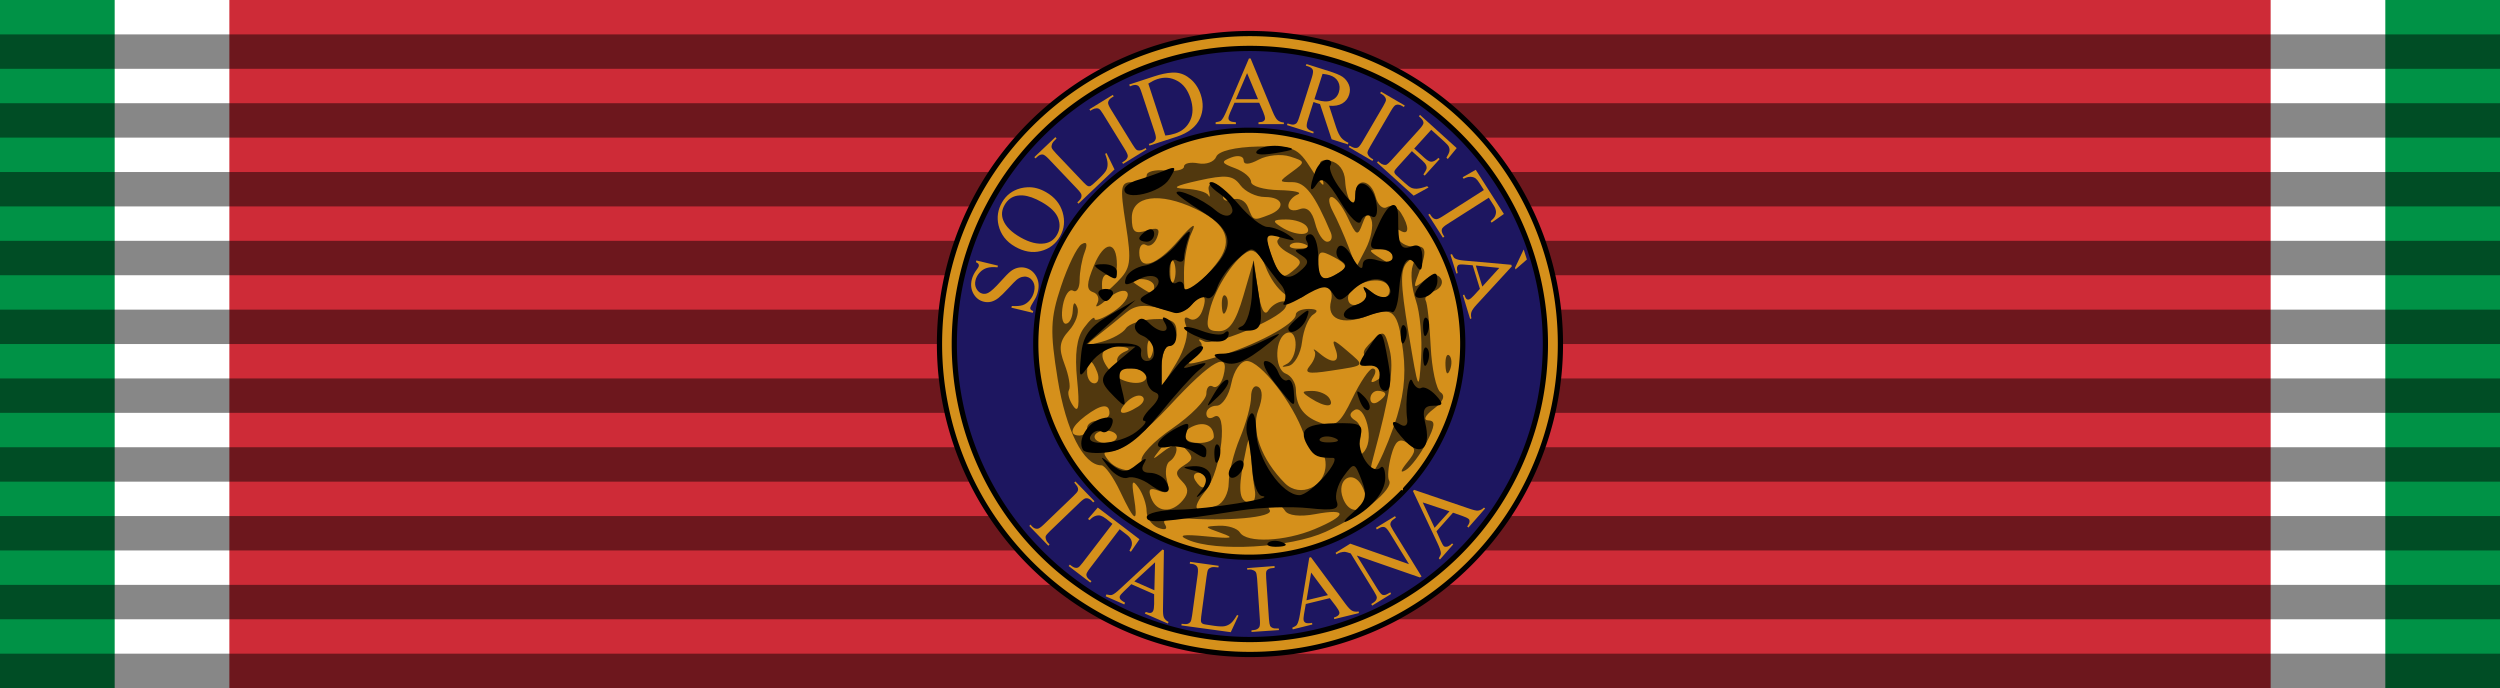
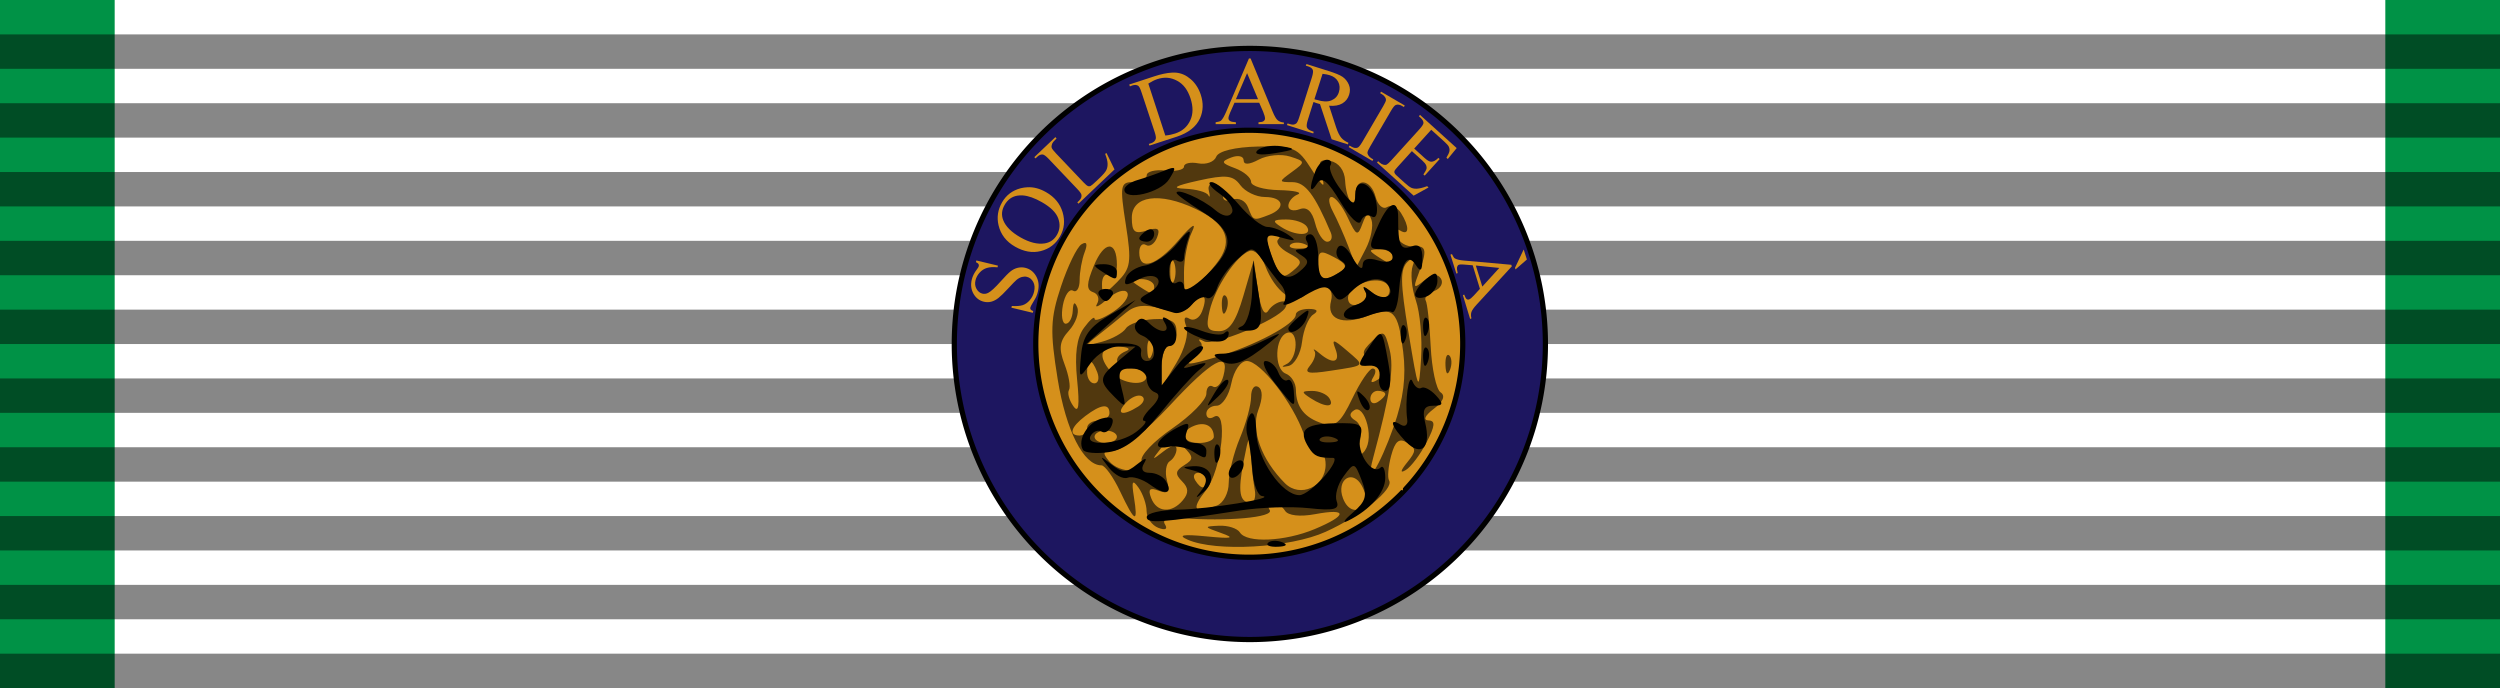
<svg xmlns="http://www.w3.org/2000/svg" xmlns:ns1="http://sodipodi.sourceforge.net/DTD/sodipodi-0.dtd" xmlns:ns2="http://www.inkscape.org/namespaces/inkscape" id="svg2" ns1:version="0.32" ns2:version="0.45.1" width="218" height="60" version="1.0" ns1:docbase="C:\Documents and Settings\Flanker\Desktop" ns1:docname="Cavaliere OSSI medal BAR.svg" ns2:output_extension="org.inkscape.output.svg.inkscape">
  <defs id="defs5" />
  <ns1:namedview ns2:window-height="1005" ns2:window-width="1280" ns2:pageshadow="2" ns2:pageopacity="0.0" guidetolerance="10.0" gridtolerance="10.0" objecttolerance="10.0" borderopacity="1.0" bordercolor="#666666" pagecolor="#ffffff" id="base" ns2:zoom="1.3727064" ns2:cx="72.845687" ns2:cy="84.551469" ns2:window-x="0" ns2:window-y="0" ns2:current-layer="svg2" height="60px" width="218px" ns2:showpageshadow="false" showguides="true" ns2:guide-bbox="true" />
  <rect style="opacity:1;fill:#ffffff;fill-opacity:1;fill-rule:nonzero;stroke:none;stroke-width:2;stroke-linecap:round;stroke-linejoin:round;stroke-miterlimit:4;stroke-dasharray:none;stroke-dashoffset:0;stroke-opacity:0.486" id="rect3411" width="218" height="60" x="0" y="0" />
  <rect y="0" x="208" height="60" width="10" id="rect3522" style="opacity:1;fill:#009246;fill-opacity:1;fill-rule:nonzero;stroke:none;stroke-width:2;stroke-linecap:round;stroke-linejoin:round;stroke-miterlimit:4;stroke-dasharray:none;stroke-dashoffset:0;stroke-opacity:0.486" />
-   <rect y="0" x="20" height="60" width="178" id="rect3573" style="opacity:1;fill:#ce2b37;fill-opacity:1;fill-rule:nonzero;stroke:none;stroke-width:2;stroke-linecap:round;stroke-linejoin:round;stroke-miterlimit:4;stroke-dasharray:none;stroke-dashoffset:0;stroke-opacity:0.486" />
  <rect style="opacity:1;fill:#009246;fill-opacity:1;fill-rule:nonzero;stroke:none;stroke-width:2;stroke-linecap:round;stroke-linejoin:round;stroke-miterlimit:4;stroke-dasharray:none;stroke-dashoffset:0;stroke-opacity:0.486" id="rect3571" width="10" height="60" x="0" y="0" />
  <path style="opacity:1;fill:#000000;fill-opacity:0.471;fill-rule:nonzero;stroke:none;stroke-width:2;stroke-linecap:round;stroke-linejoin:round;stroke-miterlimit:4;stroke-dasharray:none;stroke-dashoffset:0;stroke-opacity:0.486" d="M 0 3 L 0 6 L 218 6 L 218 3 L 0 3 z M 0 9 L 0 12 L 218 12 L 218 9 L 0 9 z M 0 15 L 0 18 L 218 18 L 218 15 L 0 15 z M 0 21 L 0 24 L 218 24 L 218 21 L 0 21 z M 0 27 L 0 30 L 218 30 L 218 27 L 0 27 z M 0 33 L 0 36 L 218 36 L 218 33 L 0 33 z M 0 39 L 0 42 L 218 42 L 218 39 L 0 39 z M 0 45 L 0 48 L 218 48 L 218 45 L 0 45 z M 0 51 L 0 54 L 218 54 L 218 51 L 0 51 z M 0 57 L 0 60 L 218 60 L 218 57 L 0 57 z " id="rect3413" />
  <g transform="matrix(0.186,0,0,0.186,26.3,434.628)" id="g2512" />
  <g transform="matrix(0.186,0,0,0.186,26.3,434.628)" id="g2514" />
  <g transform="matrix(0.186,0,0,0.186,-186.8,613.735)" id="g2516" />
  <g transform="matrix(0.186,0,0,0.186,-186.8,613.735)" id="g2518" />
  <g transform="matrix(0.186,0,0,0.186,256.732,435.274)" id="g2562" />
  <g transform="matrix(0.186,0,0,0.186,256.732,435.274)" id="g2564" />
  <g transform="matrix(0.186,0,0,0.186,43.633,614.381)" id="g2566" />
  <g transform="matrix(0.186,0,0,0.186,43.633,614.381)" id="g2568" />
  <g transform="matrix(0.186,0,0,0.186,26.3,434.628)" id="g5405" />
  <g transform="matrix(0.186,0,0,0.186,26.3,434.628)" id="g8230" />
  <g transform="matrix(0.186,0,0,0.186,-186.8,613.735)" id="g8616" />
  <g transform="matrix(0.186,0,0,0.186,-186.8,613.735)" id="g8621" />
  <g transform="matrix(0.186,0,0,0.186,256.732,435.274)" id="g2388" />
  <g transform="matrix(0.186,0,0,0.186,256.732,435.274)" id="g2390" />
  <g transform="matrix(0.186,0,0,0.186,43.633,614.381)" id="g2392" />
  <g transform="matrix(0.186,0,0,0.186,43.633,614.381)" id="g2394" />
  <g id="g3591" transform="matrix(0.151,0,0,0.151,-1893.657,-203.5)" />
  <g id="g3597" transform="matrix(-0.151,0,0,0.151,-1736.166,-203.5)" />
  <g transform="matrix(0.186,0,0,0.186,-693.163,474.933)" id="g19250" />
  <g transform="matrix(0.186,0,0,0.186,-693.163,474.933)" id="g19252" />
  <g transform="matrix(0.186,0,0,0.186,-906.262,654.041)" id="g19254" />
  <g transform="matrix(0.186,0,0,0.186,-906.262,654.041)" id="g19256" />
  <g transform="translate(-574.951,-563.144)" id="g21645" />
  <g transform="matrix(0.186,0,0,0.186,327.848,629.144)" id="g33103" />
  <g transform="matrix(0.186,0,0,0.186,327.848,629.144)" id="g33105" />
  <g transform="matrix(0.186,0,0,0.186,114.748,808.251)" id="g33107" />
  <g transform="matrix(0.186,0,0,0.186,114.748,808.251)" id="g33109" />
  <g transform="matrix(0.186,0,0,0.186,558.28,629.79)" id="g33111" />
  <g transform="matrix(0.186,0,0,0.186,558.28,629.79)" id="g33113" />
  <g transform="matrix(0.186,0,0,0.186,345.181,808.897)" id="g33115" />
  <g transform="matrix(0.186,0,0,0.186,345.181,808.897)" id="g33117" />
  <g transform="matrix(0.186,0,0,0.186,327.848,629.144)" id="g33119" />
  <g transform="matrix(0.186,0,0,0.186,327.848,629.144)" id="g33121" />
  <g transform="matrix(0.186,0,0,0.186,114.748,808.251)" id="g33123" />
  <g transform="matrix(0.186,0,0,0.186,114.748,808.251)" id="g33125" />
  <g transform="matrix(0.186,0,0,0.186,558.28,629.79)" id="g33127" />
  <g transform="matrix(0.186,0,0,0.186,558.28,629.79)" id="g33129" />
  <g transform="matrix(0.186,0,0,0.186,345.181,808.897)" id="g33131" />
  <g transform="matrix(0.186,0,0,0.186,345.181,808.897)" id="g33133" />
  <g id="g33135" transform="matrix(0.151,0,0,0.151,-1592.109,-8.984)" />
  <g id="g33137" transform="matrix(-0.151,0,0,0.151,-1434.618,-8.984)" />
  <g transform="matrix(0.186,0,0,0.186,-391.615,669.449)" id="g33139" />
  <g transform="matrix(0.186,0,0,0.186,-391.615,669.449)" id="g33141" />
  <g transform="matrix(0.186,0,0,0.186,-604.714,848.556)" id="g33143" />
  <g transform="matrix(0.186,0,0,0.186,-604.714,848.556)" id="g33145" />
  <g transform="translate(-273.403,-368.628)" id="g33147" />
  <g transform="matrix(0.186,0,0,0.186,511.509,437.227)" id="g3740" />
  <g transform="matrix(0.186,0,0,0.186,511.509,437.227)" id="g3742" />
  <g transform="matrix(0.186,0,0,0.186,298.41,616.335)" id="g3744" />
  <g transform="matrix(0.186,0,0,0.186,298.41,616.335)" id="g3746" />
  <g transform="matrix(0.186,0,0,0.186,741.942,437.873)" id="g3748" />
  <g transform="matrix(0.186,0,0,0.186,741.942,437.873)" id="g3750" />
  <g transform="matrix(0.186,0,0,0.186,528.842,616.98)" id="g3752" />
  <g transform="matrix(0.186,0,0,0.186,528.842,616.98)" id="g3754" />
  <g transform="matrix(0.186,0,0,0.186,511.509,437.227)" id="g3756" />
  <g transform="matrix(0.186,0,0,0.186,511.509,437.227)" id="g3758" />
  <g transform="matrix(0.186,0,0,0.186,298.41,616.335)" id="g3760" />
  <g transform="matrix(0.186,0,0,0.186,298.41,616.335)" id="g3762" />
  <g transform="matrix(0.186,0,0,0.186,741.942,437.873)" id="g3764" />
  <g transform="matrix(0.186,0,0,0.186,741.942,437.873)" id="g3766" />
  <g transform="matrix(0.186,0,0,0.186,528.842,616.98)" id="g3768" />
  <g transform="matrix(0.186,0,0,0.186,528.842,616.98)" id="g3770" />
  <g id="g3772" transform="matrix(0.151,0,0,0.151,-1408.447,-200.901)" />
  <g id="g3774" transform="matrix(-0.151,0,0,0.151,-1250.956,-200.901)" />
  <g transform="matrix(0.186,0,0,0.186,-207.953,477.532)" id="g3776" />
  <g transform="matrix(0.186,0,0,0.186,-207.953,477.532)" id="g3778" />
  <g transform="matrix(0.186,0,0,0.186,-421.053,656.64)" id="g3780" />
  <g transform="matrix(0.186,0,0,0.186,-421.053,656.64)" id="g3782" />
  <g transform="translate(-89.741,-560.545)" id="g3784" />
  <g transform="matrix(0.186,0,0,0.186,349.27,523.101)" id="g9663" />
  <g transform="matrix(0.186,0,0,0.186,349.27,523.101)" id="g9665" />
  <g transform="matrix(0.186,0,0,0.186,136.171,702.208)" id="g9667" />
  <g transform="matrix(0.186,0,0,0.186,136.171,702.208)" id="g9669" />
  <g transform="matrix(0.186,0,0,0.186,579.703,523.747)" id="g9671" />
  <g transform="matrix(0.186,0,0,0.186,579.703,523.747)" id="g9673" />
  <g transform="matrix(0.186,0,0,0.186,366.603,702.854)" id="g9675" />
  <g transform="matrix(0.186,0,0,0.186,366.603,702.854)" id="g9677" />
  <g transform="matrix(0.186,0,0,0.186,349.27,523.101)" id="g9679" />
  <g transform="matrix(0.186,0,0,0.186,349.27,523.101)" id="g9681" />
  <g transform="matrix(0.186,0,0,0.186,136.171,702.208)" id="g9683" />
  <g transform="matrix(0.186,0,0,0.186,136.171,702.208)" id="g9685" />
  <g transform="matrix(0.186,0,0,0.186,579.703,523.747)" id="g9687" />
  <g transform="matrix(0.186,0,0,0.186,579.703,523.747)" id="g9689" />
  <g transform="matrix(0.186,0,0,0.186,366.603,702.854)" id="g9691" />
  <g transform="matrix(0.186,0,0,0.186,366.603,702.854)" id="g9693" />
  <g id="g9695" transform="matrix(0.151,0,0,0.151,-1570.686,-115.027)" />
  <g id="g9697" transform="matrix(-0.151,0,0,0.151,-1413.196,-115.027)" />
  <g transform="matrix(0.186,0,0,0.186,-370.193,563.406)" id="g9699" />
  <g transform="matrix(0.186,0,0,0.186,-370.193,563.406)" id="g9701" />
  <g transform="matrix(0.186,0,0,0.186,-583.292,742.513)" id="g9703" />
  <g transform="matrix(0.186,0,0,0.186,-583.292,742.513)" id="g9705" />
  <g transform="translate(-251.98,-474.671)" id="g9707" />
  <g transform="matrix(0.186,0,0,0.186,572.045,734.736)" id="g2786" />
  <g transform="matrix(0.186,0,0,0.186,572.045,734.736)" id="g2788" />
  <g transform="matrix(0.186,0,0,0.186,358.945,913.844)" id="g2790" />
  <g transform="matrix(0.186,0,0,0.186,358.945,913.844)" id="g2792" />
  <g transform="matrix(0.186,0,0,0.186,802.478,735.382)" id="g2794" />
  <g transform="matrix(0.186,0,0,0.186,802.478,735.382)" id="g2796" />
  <g transform="matrix(0.186,0,0,0.186,589.378,914.489)" id="g2798" />
  <g transform="matrix(0.186,0,0,0.186,589.378,914.489)" id="g2800" />
  <g transform="matrix(0.186,0,0,0.186,572.045,734.736)" id="g2804" />
  <g transform="matrix(0.186,0,0,0.186,572.045,734.736)" id="g2806" />
  <g transform="matrix(0.186,0,0,0.186,358.945,913.844)" id="g2808" />
  <g transform="matrix(0.186,0,0,0.186,358.945,913.844)" id="g2810" />
  <g transform="matrix(0.186,0,0,0.186,802.478,735.382)" id="g2812" />
  <g transform="matrix(0.186,0,0,0.186,802.478,735.382)" id="g2814" />
  <g transform="matrix(0.186,0,0,0.186,589.378,914.489)" id="g2816" />
  <g transform="matrix(0.186,0,0,0.186,589.378,914.489)" id="g2818" />
  <g transform="matrix(0.186,0,0,0.186,311.166,585.717)" id="g5282" />
  <g transform="matrix(0.186,0,0,0.186,311.166,585.717)" id="g5284" />
  <g transform="matrix(0.186,0,0,0.186,98.067,764.825)" id="g5286" />
  <g transform="matrix(0.186,0,0,0.186,98.067,764.825)" id="g5288" />
  <g transform="matrix(0.186,0,0,0.186,541.599,586.363)" id="g5290" />
  <g transform="matrix(0.186,0,0,0.186,541.599,586.363)" id="g5292" />
  <g transform="matrix(0.186,0,0,0.186,328.499,765.47)" id="g5294" />
  <g transform="matrix(0.186,0,0,0.186,328.499,765.47)" id="g5296" />
  <g transform="matrix(0.186,0,0,0.186,311.166,585.717)" id="g5302" />
  <g transform="matrix(0.186,0,0,0.186,311.166,585.717)" id="g5304" />
  <g transform="matrix(0.186,0,0,0.186,98.067,764.825)" id="g5306" />
  <g transform="matrix(0.186,0,0,0.186,98.067,764.825)" id="g5308" />
  <g transform="matrix(0.186,0,0,0.186,541.599,586.363)" id="g5310" />
  <g transform="matrix(0.186,0,0,0.186,541.599,586.363)" id="g5312" />
  <g transform="matrix(0.186,0,0,0.186,328.499,765.47)" id="g5314" />
  <g transform="matrix(0.186,0,0,0.186,328.499,765.47)" id="g5316" />
  <g transform="matrix(0.186,0,0,0.186,289.938,480.646)" id="g10856" />
  <g transform="matrix(0.186,0,0,0.186,289.938,480.646)" id="g10858" />
  <g transform="matrix(0.186,0,0,0.186,76.839,659.754)" id="g10860" />
  <g transform="matrix(0.186,0,0,0.186,76.839,659.754)" id="g10862" />
  <g transform="matrix(0.186,0,0,0.186,520.371,481.292)" id="g10864" />
  <g transform="matrix(0.186,0,0,0.186,520.371,481.292)" id="g10866" />
  <g transform="matrix(0.186,0,0,0.186,307.271,660.399)" id="g10868" />
  <g transform="matrix(0.186,0,0,0.186,307.271,660.399)" id="g10870" />
  <g transform="matrix(0.186,0,0,0.186,289.938,480.646)" id="g10874" />
  <g transform="matrix(0.186,0,0,0.186,289.938,480.646)" id="g10876" />
  <g transform="matrix(0.186,0,0,0.186,76.839,659.754)" id="g10878" />
  <g transform="matrix(0.186,0,0,0.186,76.839,659.754)" id="g10880" />
  <g transform="matrix(0.186,0,0,0.186,520.371,481.292)" id="g10882" />
  <g transform="matrix(0.186,0,0,0.186,520.371,481.292)" id="g10884" />
  <g transform="matrix(0.186,0,0,0.186,307.271,660.399)" id="g10886" />
  <g transform="matrix(0.186,0,0,0.186,307.271,660.399)" id="g10888" />
  <g transform="translate(-806.93,-0.164)" id="g6923" />
  <g id="g11594" transform="matrix(0.65,0,0,0.65,-76.484,-41.216)">
-     <path ns1:type="arc" style="opacity:1;fill:#d5901b;fill-opacity:1;fill-rule:nonzero;stroke:#000000;stroke-width:0.455;stroke-linecap:round;stroke-linejoin:round;stroke-miterlimit:4;stroke-dasharray:none;stroke-dashoffset:0;stroke-opacity:1" id="path7605" ns1:cx="286.02255" ns1:cy="111.08521" ns1:rx="27.045113" ns1:ry="27.045113" d="M 313.068 111.085 A 27.045 27.045 0 1 1  258.977,111.085 A 27.045 27.045 0 1 1  313.068 111.085 z" transform="matrix(1.54,0,0,1.54,-155.12,-61.511)" />
    <path transform="matrix(1.466,0,0,1.466,-133.969,-53.296)" d="M 313.068 111.085 A 27.045 27.045 0 1 1  258.977,111.085 A 27.045 27.045 0 1 1  313.068 111.085 z" ns1:ry="27.045113" ns1:rx="27.045113" ns1:cy="111.08521" ns1:cx="286.02255" id="path7603" style="opacity:1;fill:#1d1660;fill-opacity:1;fill-rule:nonzero;stroke:#000000;stroke-width:0.477;stroke-linecap:round;stroke-linejoin:round;stroke-miterlimit:4;stroke-dasharray:none;stroke-dashoffset:0;stroke-opacity:1" ns1:type="arc" />
    <path ns1:type="arc" style="opacity:1;fill:#d5901b;fill-opacity:1;fill-rule:nonzero;stroke:#000000;stroke-width:0.661;stroke-linecap:round;stroke-linejoin:round;stroke-miterlimit:4;stroke-dasharray:none;stroke-dashoffset:0;stroke-opacity:1" id="path4585" ns1:cx="286.02255" ns1:cy="111.08521" ns1:rx="27.045113" ns1:ry="27.045113" d="M 313.068 111.085 A 27.045 27.045 0 1 1  258.977,111.085 A 27.045 27.045 0 1 1  313.068 111.085 z" transform="matrix(1.059,0,0,1.059,-17.636,-8.115)" />
    <path id="path7639" d="M 248.649,98.351 L 251.545,99.045 L 251.49,99.273 C 250.917,99.214 250.442,99.241 250.067,99.354 C 249.692,99.466 249.366,99.676 249.087,99.984 C 248.809,100.291 248.625,100.634 248.534,101.013 C 248.432,101.441 248.478,101.826 248.672,102.169 C 248.866,102.511 249.13,102.722 249.463,102.802 C 249.718,102.863 249.972,102.83 250.224,102.704 C 250.594,102.522 251.151,102.014 251.895,101.178 C 252.502,100.497 252.952,100.04 253.245,99.808 C 253.538,99.575 253.855,99.419 254.196,99.337 C 254.538,99.256 254.875,99.255 255.209,99.335 C 255.842,99.487 256.33,99.863 256.671,100.465 C 257.012,101.067 257.09,101.754 256.905,102.528 C 256.846,102.771 256.773,102.995 256.685,103.2 C 256.634,103.323 256.495,103.569 256.27,103.939 C 256.044,104.309 255.918,104.548 255.893,104.655 C 255.868,104.758 255.879,104.847 255.927,104.921 C 255.974,104.996 256.091,105.07 256.278,105.145 L 256.223,105.374 L 253.353,104.686 L 253.407,104.458 C 254.034,104.495 254.518,104.459 254.86,104.349 C 255.201,104.239 255.516,104.022 255.802,103.697 C 256.089,103.372 256.286,102.987 256.392,102.542 C 256.515,102.028 256.477,101.589 256.277,101.226 C 256.076,100.862 255.791,100.636 255.421,100.547 C 255.215,100.498 254.994,100.505 254.757,100.568 C 254.52,100.631 254.282,100.76 254.044,100.955 C 253.882,101.086 253.515,101.462 252.942,102.082 C 252.369,102.702 251.927,103.134 251.616,103.38 C 251.305,103.625 250.987,103.791 250.661,103.879 C 250.336,103.966 250,103.968 249.654,103.886 C 249.053,103.742 248.591,103.387 248.267,102.822 C 247.943,102.258 247.867,101.619 248.037,100.907 C 248.144,100.463 248.366,100.018 248.703,99.572 C 248.861,99.366 248.951,99.216 248.974,99.121 C 249,99.014 248.989,98.919 248.941,98.836 C 248.894,98.753 248.778,98.667 248.595,98.58 L 248.649,98.351 z " style="font-size:13px;font-style:normal;font-variant:normal;font-weight:normal;font-stretch:normal;text-align:center;line-height:125%;writing-mode:lr-tb;text-anchor:middle;fill:#d5901b;fill-opacity:1;stroke:none;stroke-width:1px;stroke-linecap:butt;stroke-linejoin:miter;stroke-opacity:1;font-family:Times New Roman" />
    <path id="path7637" d="M 255.5,88.531 C 255.217,88.547 254.911,88.583 254.625,88.656 C 253.482,88.947 252.647,89.592 252.094,90.562 C 251.536,91.54 251.375,92.552 251.625,93.625 C 251.914,94.861 252.656,95.823 253.844,96.5 C 255.005,97.162 256.15,97.377 257.281,97.094 C 258.412,96.81 259.288,96.154 259.875,95.125 C 260.456,94.107 260.56,93.019 260.219,91.875 C 259.877,90.731 259.136,89.835 258,89.188 C 257.173,88.716 256.35,88.485 255.5,88.531 z M 254.875,89.625 C 255.63,89.68 256.478,89.984 257.438,90.531 C 258.618,91.204 259.338,91.918 259.625,92.688 C 259.912,93.457 259.869,94.204 259.469,94.906 C 259.094,95.564 258.541,95.947 257.812,96.062 C 256.857,96.209 255.783,95.946 254.562,95.25 C 253.371,94.571 252.58,93.793 252.25,92.938 C 251.984,92.25 252.056,91.575 252.438,90.906 C 252.844,90.193 253.426,89.776 254.156,89.656 C 254.385,89.62 254.623,89.607 254.875,89.625 z " style="font-size:13px;font-style:normal;font-variant:normal;font-weight:normal;font-stretch:normal;text-align:center;line-height:125%;writing-mode:lr-tb;text-anchor:middle;fill:#d5901b;fill-opacity:1;stroke:none;stroke-width:1px;stroke-linecap:butt;stroke-linejoin:miter;stroke-opacity:1;font-family:Times New Roman" />
    <path id="path7633" d="M 265.927,84.051 L 266.11,83.939 L 267.185,86.14 L 262.354,90.731 L 262.192,90.561 L 262.427,90.338 C 262.691,90.087 262.798,89.822 262.748,89.542 C 262.719,89.383 262.535,89.125 262.197,88.77 L 258.371,84.744 C 258.001,84.354 257.726,84.151 257.547,84.134 C 257.299,84.113 257.057,84.215 256.821,84.439 L 256.586,84.662 L 256.424,84.492 L 259.249,81.807 L 259.411,81.977 C 259.077,82.289 258.874,82.541 258.802,82.732 C 258.729,82.923 258.715,83.091 258.76,83.236 C 258.804,83.381 259.002,83.639 259.355,84.01 L 263.081,87.93 C 263.323,88.185 263.513,88.336 263.653,88.385 C 263.751,88.414 263.853,88.408 263.959,88.365 C 264.064,88.323 264.318,88.111 264.72,87.729 L 265.176,87.296 C 265.654,86.842 265.957,86.487 266.083,86.233 C 266.209,85.979 266.267,85.686 266.255,85.355 C 266.244,85.024 266.135,84.589 265.927,84.051 L 265.927,84.051 z " style="font-size:13px;font-style:normal;font-variant:normal;font-weight:normal;font-stretch:normal;text-align:center;line-height:125%;writing-mode:lr-tb;text-anchor:middle;fill:#d5901b;fill-opacity:1;stroke:none;stroke-width:1px;stroke-linecap:butt;stroke-linejoin:miter;stroke-opacity:1;font-family:Times New Roman" />
-     <path id="path7631" d="M 271.348,83.264 L 271.472,83.464 L 268.332,85.399 L 268.209,85.199 L 268.468,85.04 C 268.771,84.853 268.936,84.629 268.964,84.368 C 268.98,84.2 268.852,83.896 268.581,83.456 L 265.663,78.723 C 265.434,78.352 265.259,78.122 265.139,78.032 C 265.048,77.964 264.926,77.932 264.774,77.936 C 264.563,77.947 264.37,78.006 264.197,78.113 L 263.938,78.273 L 263.815,78.073 L 266.954,76.137 L 267.077,76.337 L 266.812,76.5 C 266.514,76.685 266.35,76.907 266.322,77.168 C 266.303,77.339 266.429,77.644 266.7,78.083 L 269.618,82.817 C 269.847,83.188 270.022,83.418 270.142,83.508 C 270.233,83.576 270.357,83.607 270.512,83.601 C 270.72,83.592 270.911,83.534 271.083,83.427 L 271.348,83.264 z " style="font-size:13px;font-style:normal;font-variant:normal;font-weight:normal;font-stretch:normal;text-align:center;line-height:125%;writing-mode:lr-tb;text-anchor:middle;fill:#d5901b;fill-opacity:1;stroke:none;stroke-width:1px;stroke-linecap:butt;stroke-linejoin:miter;stroke-opacity:1;font-family:Times New Roman" />
    <path id="path7629" d="M 274.844,73.156 C 274.205,73.194 273.416,73.354 272.5,73.656 L 269.156,74.75 L 269.25,75 L 269.562,74.875 C 269.872,74.773 270.129,74.781 270.344,74.906 C 270.499,74.998 270.644,75.302 270.812,75.812 L 272.562,81.094 C 272.715,81.556 272.763,81.869 272.719,82.031 C 272.647,82.3 272.439,82.511 272.094,82.625 L 271.781,82.719 L 271.875,82.938 L 275.531,81.75 C 277.119,81.227 278.161,80.389 278.656,79.281 C 279.096,78.29 279.125,77.231 278.75,76.094 C 278.47,75.246 278.007,74.55 277.406,74.031 C 276.805,73.512 276.166,73.224 275.438,73.156 C 275.255,73.139 275.057,73.144 274.844,73.156 z M 274.281,73.844 C 274.73,73.876 275.179,74.026 275.594,74.25 C 276.423,74.698 277.003,75.464 277.375,76.594 C 277.745,77.715 277.743,78.705 277.344,79.562 C 276.945,80.42 276.276,81.005 275.344,81.312 C 274.998,81.426 274.548,81.538 274,81.594 L 271.719,74.625 C 272.142,74.356 272.545,74.151 272.906,74.031 C 273.389,73.872 273.833,73.811 274.281,73.844 z " style="font-size:13px;font-style:normal;font-variant:normal;font-weight:normal;font-stretch:normal;text-align:center;line-height:125%;writing-mode:lr-tb;text-anchor:middle;fill:#d5901b;fill-opacity:1;stroke:none;stroke-width:1px;stroke-linecap:butt;stroke-linejoin:miter;stroke-opacity:1;font-family:Times New Roman" />
    <path id="path7625" d="M 285.219,71.25 L 282.188,78.344 C 281.925,78.966 281.685,79.391 281.469,79.594 C 281.363,79.695 281.11,79.749 280.75,79.812 L 280.75,80.062 L 283.469,80.062 L 283.469,79.812 C 283.054,79.783 282.781,79.724 282.656,79.625 C 282.531,79.526 282.469,79.412 282.469,79.281 C 282.469,79.116 282.543,78.866 282.688,78.531 L 283.281,77.188 L 286.594,77.188 L 287.125,78.406 C 287.294,78.808 287.375,79.126 287.375,79.312 C 287.375,79.452 287.308,79.559 287.188,79.656 C 287.067,79.754 286.843,79.796 286.5,79.812 L 286.5,80.062 L 289.906,80.062 L 289.906,79.844 C 289.555,79.822 289.259,79.703 289.062,79.531 C 288.866,79.36 288.647,78.982 288.406,78.406 L 285.438,71.25 L 285.219,71.25 z M 284.969,73.219 L 286.438,76.719 L 283.469,76.719 L 284.969,73.219 z " style="font-size:13px;font-style:normal;font-variant:normal;font-weight:normal;font-stretch:normal;text-align:center;line-height:125%;writing-mode:lr-tb;text-anchor:middle;fill:#d5901b;fill-opacity:1;stroke:none;stroke-width:1px;stroke-linecap:butt;stroke-linejoin:miter;stroke-opacity:1;font-family:Times New Roman" />
    <path id="path7621" d="M 292.938,72 L 292.844,72.219 L 293.156,72.312 C 293.467,72.411 293.68,72.554 293.781,72.781 C 293.855,72.942 293.82,73.296 293.656,73.812 L 291.969,79.125 C 291.821,79.593 291.687,79.871 291.562,79.969 C 291.342,80.147 291.066,80.172 290.719,80.062 L 290.406,79.969 L 290.312,80.188 L 293.844,81.312 L 293.906,81.094 L 293.594,80.969 C 293.287,80.872 293.097,80.726 293,80.5 C 292.927,80.339 292.961,79.985 293.125,79.469 L 293.875,77.094 C 293.938,77.118 294.003,77.135 294.062,77.156 C 294.122,77.177 294.166,77.202 294.219,77.219 C 294.348,77.26 294.542,77.318 294.75,77.375 L 296.312,82.094 L 298.5,82.781 L 298.562,82.562 C 298.13,82.372 297.816,82.141 297.594,81.875 C 297.372,81.609 297.122,81.132 296.906,80.469 L 295.969,77.594 C 296.707,77.659 297.304,77.548 297.75,77.281 C 298.196,77.014 298.497,76.629 298.656,76.125 C 298.806,75.653 298.805,75.214 298.625,74.781 C 298.445,74.349 298.155,73.977 297.781,73.719 C 297.408,73.461 296.778,73.214 295.906,72.938 L 292.938,72 z M 295.094,73.312 C 295.517,73.362 295.829,73.426 296.062,73.5 C 296.591,73.667 296.968,73.953 297.188,74.375 C 297.407,74.797 297.444,75.269 297.281,75.781 C 297.115,76.306 296.786,76.662 296.281,76.875 C 295.777,77.088 295.126,77.06 294.344,76.812 C 294.307,76.801 294.243,76.801 294.188,76.781 C 294.132,76.761 294.077,76.743 294,76.719 L 295.094,73.312 z " style="font-size:13px;font-style:normal;font-variant:normal;font-weight:normal;font-stretch:normal;text-align:center;line-height:125%;writing-mode:lr-tb;text-anchor:middle;fill:#d5901b;fill-opacity:1;stroke:none;stroke-width:1px;stroke-linecap:butt;stroke-linejoin:miter;stroke-opacity:1;font-family:Times New Roman" />
    <path id="path7617" d="M 301.902,84.796 L 301.784,84.999 L 298.599,83.14 L 298.717,82.937 L 298.98,83.09 C 299.287,83.27 299.563,83.31 299.806,83.212 C 299.962,83.146 300.17,82.891 300.43,82.445 L 303.234,77.643 C 303.453,77.266 303.575,77.004 303.598,76.855 C 303.614,76.743 303.585,76.62 303.51,76.488 C 303.401,76.307 303.258,76.165 303.083,76.062 L 302.82,75.909 L 302.938,75.706 L 306.123,77.565 L 306.005,77.768 L 305.736,77.611 C 305.433,77.434 305.159,77.395 304.916,77.493 C 304.756,77.556 304.546,77.811 304.286,78.257 L 301.483,83.059 C 301.263,83.436 301.142,83.698 301.119,83.846 C 301.102,83.959 301.133,84.082 301.212,84.216 C 301.318,84.396 301.458,84.537 301.634,84.639 L 301.902,84.796 z " style="font-size:13px;font-style:normal;font-variant:normal;font-weight:normal;font-stretch:normal;text-align:center;line-height:125%;writing-mode:lr-tb;text-anchor:middle;fill:#d5901b;fill-opacity:1;stroke:none;stroke-width:1px;stroke-linecap:butt;stroke-linejoin:miter;stroke-opacity:1;font-family:Times New Roman" />
    <path id="path7615" d="M 309.671,80.818 L 307.388,83.341 L 308.791,84.61 C 309.155,84.939 309.448,85.104 309.669,85.105 C 309.963,85.109 310.284,84.937 310.632,84.59 L 310.806,84.747 L 308.796,86.969 L 308.622,86.811 C 308.859,86.461 308.996,86.222 309.031,86.094 C 309.074,85.933 309.06,85.763 308.988,85.584 C 308.916,85.405 308.747,85.195 308.48,84.953 L 307.077,83.684 L 305.173,85.788 C 304.918,86.07 304.775,86.254 304.745,86.337 C 304.714,86.421 304.714,86.51 304.744,86.603 C 304.775,86.695 304.877,86.821 305.053,86.98 L 306.136,87.96 C 306.496,88.287 306.781,88.499 306.99,88.596 C 307.198,88.693 307.445,88.737 307.729,88.725 C 308.099,88.707 308.564,88.594 309.123,88.386 L 309.311,88.557 L 307.312,89.659 L 302.394,85.208 L 302.552,85.033 L 302.778,85.238 C 302.928,85.374 303.104,85.467 303.304,85.517 C 303.45,85.558 303.586,85.544 303.713,85.477 C 303.84,85.409 304.044,85.22 304.325,84.909 L 308.077,80.763 C 308.444,80.358 308.629,80.071 308.632,79.903 C 308.633,79.676 308.501,79.443 308.238,79.204 L 308.012,79 L 308.17,78.826 L 313.088,83.276 L 311.894,84.738 L 311.71,84.572 C 311.948,84.177 312.084,83.88 312.117,83.682 C 312.151,83.484 312.119,83.281 312.022,83.073 C 311.939,82.913 311.739,82.689 311.422,82.402 L 309.671,80.818 z " style="font-size:13px;font-style:normal;font-variant:normal;font-weight:normal;font-stretch:normal;text-align:center;line-height:125%;writing-mode:lr-tb;text-anchor:middle;fill:#d5901b;fill-opacity:1;stroke:none;stroke-width:1px;stroke-linecap:butt;stroke-linejoin:miter;stroke-opacity:1;font-family:Times New Roman" />
-     <path id="path7613" d="M 319.422,92.113 L 317.771,93.279 L 317.642,93.075 C 317.916,92.845 318.096,92.655 318.182,92.505 C 318.318,92.263 318.377,92.018 318.358,91.772 C 318.339,91.525 318.234,91.252 318.043,90.953 L 317.391,89.93 L 311.846,93.465 C 311.399,93.749 311.152,93.975 311.103,94.142 C 311.039,94.373 311.097,94.629 311.277,94.911 L 311.437,95.163 L 311.239,95.289 L 309.277,92.211 L 309.476,92.085 L 309.639,92.342 C 309.835,92.649 310.066,92.807 310.334,92.818 C 310.498,92.823 310.784,92.696 311.19,92.437 L 316.736,88.903 L 316.18,88.03 C 315.964,87.691 315.785,87.466 315.644,87.355 C 315.458,87.213 315.227,87.137 314.95,87.128 C 314.673,87.119 314.362,87.206 314.018,87.39 L 313.889,87.187 L 315.645,86.188 L 319.422,92.113 z " style="font-size:13px;font-style:normal;font-variant:normal;font-weight:normal;font-stretch:normal;text-align:center;line-height:125%;writing-mode:lr-tb;text-anchor:middle;fill:#d5901b;fill-opacity:1;stroke:none;stroke-width:1px;stroke-linecap:butt;stroke-linejoin:miter;stroke-opacity:1;font-family:Times New Roman" />
    <path id="path7611" d="M 312.452,97.496 L 312.248,97.573 L 313.046,100.118 L 313.223,100.044 C 313.127,99.642 313.101,99.385 313.143,99.235 C 313.184,99.085 313.255,98.981 313.357,98.939 C 313.486,98.885 313.703,98.866 314.005,98.895 L 315.237,98.999 L 316.206,102.16 L 315.382,103.061 C 315.116,103.351 314.91,103.513 314.765,103.573 C 314.656,103.618 314.534,103.616 314.424,103.533 C 314.313,103.451 314.208,103.248 314.096,102.929 L 313.919,103.004 L 314.89,106.195 L 315.068,106.121 C 314.983,105.782 314.985,105.517 315.063,105.275 C 315.14,105.034 315.371,104.703 315.751,104.289 L 320.483,99.145 L 320.417,98.93 L 314.021,98.361 C 313.46,98.313 313.05,98.205 312.829,98.066 C 312.719,97.999 312.605,97.816 312.452,97.496 z M 322.075,96.876 L 320.913,99.335 L 320.98,99.55 L 322.505,98.225 L 322.075,96.876 z M 315.656,99.033 L 318.804,99.353 L 316.525,101.856 L 315.656,99.033 z " style="font-size:13px;font-style:normal;font-variant:normal;font-weight:normal;font-stretch:normal;text-align:center;line-height:125%;writing-mode:lr-tb;text-anchor:middle;fill:#d5901b;fill-opacity:1;stroke:none;stroke-width:1px;stroke-linecap:butt;stroke-linejoin:miter;stroke-opacity:1;font-family:Times New Roman" />
-     <path id="path7597" d="M 261.938,128 L 261.781,128.156 L 261.969,128.375 C 262.11,128.521 262.225,128.702 262.281,128.906 C 262.317,129.054 262.297,129.177 262.25,129.281 C 262.188,129.418 262.001,129.635 261.688,129.938 L 257.688,133.781 C 257.316,134.139 257.043,134.323 256.875,134.344 C 256.614,134.372 256.372,134.287 256.125,134.031 L 255.906,133.781 L 255.75,133.969 L 258.312,136.625 L 258.469,136.438 L 258.25,136.219 C 258.109,136.072 258.022,135.92 257.969,135.719 C 257.93,135.568 257.922,135.416 257.969,135.312 C 258.031,135.176 258.217,134.959 258.531,134.656 L 262.531,130.812 C 262.903,130.454 263.173,130.268 263.344,130.25 C 263.605,130.222 263.881,130.341 264.125,130.594 L 264.312,130.812 L 264.5,130.656 L 261.938,128 z M 307.375,129.125 L 307.219,129.281 L 310.5,136.25 C 310.79,136.86 310.96,137.329 310.969,137.625 C 310.974,137.772 310.879,138.002 310.688,138.312 L 310.844,138.469 L 312.625,136.438 L 312.469,136.312 C 312.171,136.603 311.939,136.723 311.781,136.75 C 311.624,136.777 311.473,136.775 311.375,136.688 C 311.252,136.578 311.123,136.33 310.969,136 L 310.375,134.688 L 312.594,132.188 L 313.844,132.625 C 314.257,132.766 314.548,132.907 314.688,133.031 C 314.792,133.124 314.82,133.22 314.812,133.375 C 314.805,133.53 314.715,133.764 314.5,134.031 L 314.656,134.188 L 316.906,131.625 L 316.75,131.5 C 316.501,131.748 316.228,131.873 315.969,131.906 C 315.71,131.939 315.309,131.827 314.719,131.625 L 307.375,129.125 z M 308.531,130.812 L 312.125,132 L 310.125,134.219 L 308.531,130.812 z M 264.938,131.5 L 263.625,133.031 L 263.844,133.188 C 264.103,132.896 264.362,132.712 264.625,132.625 C 264.888,132.538 265.12,132.524 265.344,132.594 C 265.514,132.649 265.774,132.787 266.094,133.031 L 266.906,133.688 L 262.906,138.906 C 262.614,139.29 262.406,139.511 262.25,139.562 C 261.995,139.645 261.727,139.564 261.438,139.344 L 261.188,139.156 L 261.031,139.344 L 263.938,141.562 L 264.094,141.375 L 263.844,141.188 C 263.578,140.985 263.426,140.77 263.406,140.531 C 263.395,140.358 263.554,140.077 263.875,139.656 L 267.875,134.406 L 268.844,135.156 C 269.126,135.372 269.303,135.588 269.406,135.812 C 269.509,136.037 269.545,136.288 269.5,136.562 C 269.472,136.732 269.366,136.97 269.188,137.281 L 269.375,137.438 L 270.531,135.75 L 264.938,131.5 z M 304.812,132.656 L 302.25,134.219 L 302.375,134.438 L 302.656,134.281 C 302.945,134.104 303.18,134.056 303.406,134.125 C 303.576,134.175 303.817,134.424 304.094,134.875 L 306.688,139.094 L 298.812,136.344 L 296.844,137.562 L 296.938,137.781 C 297.15,137.65 297.344,137.563 297.469,137.531 C 297.724,137.469 297.935,137.426 298.094,137.438 C 298.252,137.449 298.509,137.538 298.875,137.656 L 302,142.75 C 302.253,143.161 302.383,143.43 302.375,143.594 C 302.361,143.861 302.189,144.088 301.875,144.281 L 301.625,144.438 L 301.75,144.656 L 304.281,143.094 L 304.188,142.875 L 303.906,143.031 C 303.621,143.206 303.386,143.286 303.156,143.219 C 302.99,143.167 302.746,142.888 302.469,142.438 L 299.688,137.938 L 308.156,140.875 L 308.375,140.75 L 304.562,134.562 C 304.31,134.152 304.179,133.883 304.188,133.719 C 304.202,133.452 304.378,133.222 304.688,133.031 L 304.938,132.844 L 304.812,132.656 z M 273.625,137.125 L 267.969,142.375 C 267.478,142.838 267.123,143.12 266.844,143.219 C 266.706,143.269 266.448,143.243 266.094,143.156 L 266,143.406 L 268.5,144.5 L 268.594,144.25 C 268.226,144.055 268.012,143.891 267.938,143.75 C 267.863,143.609 267.853,143.495 267.906,143.375 C 267.973,143.224 268.14,143.029 268.406,142.781 L 269.438,141.781 L 272.5,143.125 L 272.5,144.438 C 272.493,144.874 272.45,145.173 272.375,145.344 C 272.319,145.471 272.212,145.585 272.062,145.625 C 271.913,145.665 271.695,145.623 271.375,145.5 L 271.25,145.719 L 274.344,147.062 L 274.438,146.844 C 274.125,146.683 273.923,146.486 273.812,146.25 C 273.702,146.014 273.676,145.593 273.688,144.969 L 273.812,137.219 L 273.625,137.125 z M 293.531,138.156 L 293.312,138.219 L 292.062,145.812 C 291.956,146.479 291.817,146.97 291.656,147.219 C 291.578,147.343 291.365,147.478 291.031,147.625 L 291.094,147.844 L 293.719,147.188 L 293.688,146.969 C 293.278,147.039 292.989,147.036 292.844,146.969 C 292.699,146.902 292.594,146.784 292.562,146.656 C 292.523,146.496 292.534,146.234 292.594,145.875 L 292.844,144.438 L 296.062,143.656 L 296.875,144.719 C 297.135,145.069 297.299,145.35 297.344,145.531 C 297.377,145.667 297.344,145.783 297.25,145.906 C 297.156,146.03 296.954,146.152 296.625,146.25 L 296.656,146.469 L 299.969,145.656 L 299.938,145.438 C 299.591,145.501 299.294,145.463 299.062,145.344 C 298.831,145.224 298.528,144.908 298.156,144.406 L 293.531,138.156 z M 277.312,138.781 L 277.281,139.031 L 277.594,139.062 C 277.917,139.105 278.142,139.231 278.281,139.438 C 278.381,139.587 278.415,139.936 278.344,140.469 L 277.594,145.969 C 277.529,146.455 277.45,146.752 277.344,146.875 C 277.157,147.089 276.892,147.173 276.531,147.125 L 276.188,147.094 L 276.156,147.312 L 282.781,148.219 L 283.812,146 L 283.625,145.906 C 283.337,146.406 283.063,146.784 282.812,147 C 282.562,147.216 282.277,147.345 282,147.406 C 281.723,147.468 281.279,147.462 280.625,147.375 L 280,147.281 C 279.45,147.208 279.131,147.15 279.031,147.094 C 278.932,147.038 278.851,146.97 278.812,146.875 C 278.763,146.736 278.766,146.473 278.812,146.125 L 279.531,140.781 C 279.599,140.274 279.665,139.938 279.75,139.812 C 279.835,139.687 279.962,139.595 280.156,139.531 C 280.35,139.467 280.673,139.467 281.125,139.531 L 281.156,139.312 L 277.312,138.781 z M 272.625,138.844 L 272.531,142.594 L 269.844,141.406 L 272.625,138.844 z M 288.656,139.344 L 284.969,139.625 L 285,139.844 L 285.281,139.812 C 285.484,139.798 285.682,139.849 285.875,139.938 C 286.011,140.004 286.107,140.085 286.156,140.188 C 286.221,140.323 286.282,140.596 286.312,141.031 L 286.688,146.594 C 286.723,147.109 286.686,147.42 286.594,147.562 C 286.448,147.781 286.198,147.913 285.844,147.938 L 285.562,147.969 L 285.562,148.188 L 289.25,147.938 L 289.219,147.719 L 288.906,147.719 C 288.704,147.733 288.532,147.714 288.344,147.625 C 288.203,147.558 288.112,147.478 288.062,147.375 C 287.998,147.24 287.937,146.935 287.906,146.5 L 287.531,140.969 C 287.495,140.454 287.498,140.111 287.594,139.969 C 287.74,139.751 287.993,139.649 288.344,139.625 L 288.656,139.594 L 288.656,139.344 z M 293.562,140.219 L 295.812,143.25 L 292.938,143.938 L 293.562,140.219 z " style="font-size:13px;font-style:normal;font-variant:normal;font-weight:normal;font-stretch:normal;text-align:center;line-height:125%;writing-mode:lr-tb;text-anchor:middle;fill:#d5901b;fill-opacity:1;stroke:none;stroke-width:1px;stroke-linecap:butt;stroke-linejoin:miter;stroke-opacity:1;font-family:Times New Roman" />
    <path style="fill:#d5901b;fill-opacity:1" d="M 279.689,136.769 C 274.223,135.693 269.696,132.899 265.004,127.705 C 255.713,117.421 255.405,103.569 264.226,92.668 C 271.375,83.835 283.283,80.303 294.008,83.837 C 298.958,85.468 303.633,88.821 302.811,90.151 C 302.472,90.699 302.674,90.851 303.259,90.49 C 304.59,89.667 309.1,94.935 311.042,99.581 C 311.846,101.506 312.505,105.919 312.505,109.387 C 312.505,114.61 311.922,116.81 309.11,122.204 C 307.244,125.786 305.781,128.856 305.86,129.027 C 305.94,129.198 305.835,129.243 305.627,129.127 C 305.42,129.011 303.237,130.302 300.777,131.994 C 298.317,133.687 293.987,135.689 291.154,136.443 C 285.442,137.964 285.718,137.956 279.689,136.769 z M 276.692,133.155 C 275.97,132.866 275.108,132.901 274.775,133.234 C 274.443,133.566 275.034,133.802 276.088,133.759 C 277.253,133.711 277.49,133.474 276.692,133.155 z M 282.718,124.838 C 282.96,123.188 282.786,121.838 282.331,121.838 C 281.877,121.838 281.505,123.188 281.505,124.838 C 281.505,128.694 282.152,128.694 282.718,124.838 z M 306.692,123.155 C 305.97,122.866 305.108,122.901 304.775,123.234 C 304.443,123.566 305.034,123.802 306.088,123.759 C 307.253,123.711 307.49,123.474 306.692,123.155 z M 266.692,122.155 C 265.97,121.866 265.108,121.901 264.775,122.234 C 264.443,122.566 265.034,122.802 266.088,122.759 C 267.253,122.711 267.49,122.474 266.692,122.155 z M 279.902,121.671 C 279.234,120.591 277.505,120.591 277.505,121.671 C 277.505,122.129 278.16,122.504 278.961,122.504 C 279.761,122.504 280.185,122.129 279.902,121.671 z M 304.109,118.109 C 303.776,117.776 303.54,118.367 303.583,119.421 C 303.631,120.586 303.868,120.823 304.188,120.025 C 304.477,119.303 304.441,118.441 304.109,118.109 z M 265.005,113.838 C 264.213,112.556 263.505,112.556 263.505,113.838 C 263.505,114.388 263.981,114.838 264.564,114.838 C 265.146,114.838 265.344,114.388 265.005,113.838 z M 271.505,113.623 C 271.505,113.191 270.695,112.838 269.705,112.838 C 268.715,112.838 267.312,112.275 266.587,111.588 C 265.5,110.557 265.484,110.695 266.494,112.373 C 267.661,114.315 271.505,115.274 271.505,113.623 z M 281.505,113.838 C 281.505,113.288 281.028,112.838 280.446,112.838 C 279.863,112.838 279.665,113.288 280.005,113.838 C 280.796,115.119 281.505,115.119 281.505,113.838 z M 308.109,112.109 C 307.776,111.776 307.54,112.367 307.583,113.421 C 307.631,114.586 307.868,114.823 308.188,114.025 C 308.477,113.303 308.441,112.441 308.109,112.109 z M 274.109,111.109 C 273.776,110.776 273.54,111.367 273.583,112.421 C 273.631,113.586 273.868,113.823 274.188,113.025 C 274.477,112.303 274.441,111.441 274.109,111.109 z M 305.505,109.279 C 305.505,107.871 305.097,106.972 304.598,107.28 C 304.1,107.588 303.928,108.739 304.215,109.839 C 304.935,112.59 305.505,112.343 305.505,109.279 z M 282.997,109.849 C 283.348,109.282 282.946,109.115 282.056,109.456 C 280.324,110.121 280.007,110.838 281.446,110.838 C 281.963,110.838 282.661,110.393 282.997,109.849 z M 290.886,109.286 C 291.228,108.396 291.06,107.994 290.493,108.345 C 289.949,108.681 289.505,109.379 289.505,109.897 C 289.505,111.335 290.221,111.018 290.886,109.286 z M 276.109,107.109 C 275.776,106.776 275.54,107.367 275.583,108.421 C 275.631,109.586 275.868,109.823 276.188,109.025 C 276.477,108.303 276.441,107.441 276.109,107.109 z M 275.505,105.221 C 275.505,105.01 274.605,104.838 273.505,104.838 C 272.405,104.838 271.505,105.246 271.505,105.744 C 271.505,106.243 272.405,106.415 273.505,106.127 C 274.605,105.84 275.505,105.432 275.505,105.221 z M 278.109,104.109 C 277.776,103.776 277.54,104.367 277.583,105.421 C 277.631,106.586 277.868,106.823 278.188,106.025 C 278.477,105.303 278.441,104.441 278.109,104.109 z M 291.997,104.849 C 292.348,104.282 291.946,104.115 291.056,104.456 C 289.324,105.121 289.007,105.838 290.446,105.838 C 290.963,105.838 291.661,105.393 291.997,104.849 z M 269.031,103.031 C 268.723,102.723 267.916,103.03 267.238,103.714 C 266.258,104.701 266.372,104.816 267.798,104.273 C 268.784,103.898 269.339,103.339 269.031,103.031 z M 306.194,100.088 C 305.942,99.125 305.737,99.913 305.737,101.838 C 305.737,103.763 305.942,104.55 306.194,103.588 C 306.445,102.625 306.445,101.05 306.194,100.088 z M 303.505,101.838 C 303.505,101.288 303.028,100.838 302.446,100.838 C 301.863,100.838 301.665,101.288 302.005,101.838 C 302.796,103.119 303.505,103.119 303.505,101.838 z M 304.505,97.838 C 304.505,97.288 304.028,96.838 303.446,96.838 C 302.863,96.838 302.665,97.288 303.005,97.838 C 303.796,99.119 304.505,99.119 304.505,97.838 z M 295.794,93.838 C 295.507,92.738 294.858,91.838 294.353,91.838 C 293.845,91.838 293.913,92.733 294.505,93.838 C 295.875,96.398 296.464,96.398 295.794,93.838 z M 290.692,93.155 C 289.97,92.866 289.108,92.901 288.775,93.234 C 288.443,93.566 289.034,93.802 290.088,93.759 C 291.253,93.711 291.49,93.474 290.692,93.155 z M 299.505,89.338 C 299.505,88.513 299.069,87.838 298.536,87.838 C 298.003,87.838 297.826,88.513 298.143,89.338 C 298.88,91.258 299.505,91.258 299.505,89.338 z " id="path10619" />
    <path style="fill:#51380e;fill-opacity:1" d="M 277.005,135.812 C 275.603,135.191 276.35,135.058 279.505,135.366 C 282.958,135.704 283.423,135.6 281.505,134.922 C 279.157,134.091 279.138,134.031 281.196,133.937 C 282.401,133.883 283.665,134.288 284.005,134.838 C 284.903,136.292 290.032,136.062 294.037,134.389 C 298.453,132.544 298.493,131.562 294.119,132.382 C 292.079,132.765 290.466,132.584 290.06,131.928 C 289.69,131.328 288.937,130.838 288.387,130.838 C 287.837,130.838 287.665,131.288 288.005,131.838 C 288.611,132.82 282.223,133.397 276.147,132.91 C 274.333,132.765 273.53,133.071 273.949,133.748 C 274.354,134.402 274.009,134.585 273.056,134.219 C 272.203,133.892 271.498,132.884 271.489,131.981 C 271.481,131.077 270.996,129.663 270.411,128.838 C 269.58,127.665 269.444,127.938 269.788,130.088 C 270.37,133.73 269.939,133.556 267.938,129.338 C 267.024,127.413 265.895,125.838 265.43,125.838 C 263.038,125.838 260.673,121.179 259.558,114.272 C 258.517,107.819 258.578,106.132 260.006,101.834 C 260.914,99.099 262.15,96.557 262.751,96.185 C 263.461,95.746 263.61,96.121 263.174,97.255 C 262.806,98.216 262.505,99.891 262.505,100.979 C 262.505,102.066 262.106,102.709 261.619,102.408 C 261.132,102.107 260.519,102.981 260.258,104.349 C 259.996,105.718 260.169,106.838 260.643,106.838 C 261.117,106.838 261.54,106.05 261.583,105.088 C 261.635,103.95 261.846,103.795 262.186,104.646 C 262.474,105.365 261.976,106.764 261.079,107.756 C 259.787,109.183 259.663,110.124 260.483,112.282 C 261.053,113.78 261.32,115.327 261.078,115.719 C 260.835,116.112 261.094,117.087 261.652,117.885 C 262.375,118.918 262.523,117.892 262.165,114.338 C 261.82,110.911 262.108,108.727 263.083,107.397 C 263.865,106.329 264.505,105.777 264.505,106.17 C 264.505,106.562 265.626,106.149 266.996,105.251 C 268.366,104.354 269.222,103.189 268.897,102.663 C 268.563,102.124 267.403,102.499 266.233,103.523 C 265.093,104.521 264.466,104.814 264.839,104.173 C 265.212,103.533 264.975,102.828 264.313,102.607 C 263.388,102.299 263.414,101.471 264.423,99.035 C 265.818,95.667 267.505,95.624 267.505,98.956 C 267.505,100.056 267.055,100.678 266.505,100.338 C 265.955,99.998 265.505,100.521 265.505,101.501 C 265.505,103.124 265.686,103.101 267.547,101.24 C 269.369,99.418 269.493,98.587 268.698,93.518 C 267.886,88.338 267.97,87.838 269.656,87.838 C 270.673,87.838 271.505,87.427 271.505,86.926 C 271.505,86.424 272.63,86.137 274.005,86.288 C 275.38,86.439 276.505,86.2 276.505,85.758 C 276.505,85.315 277.369,85.119 278.425,85.323 C 279.482,85.526 280.563,85.128 280.828,84.438 C 281.119,83.68 283.346,83.137 286.455,83.066 C 291.208,82.958 291.757,83.193 293.63,86.143 C 295.187,88.593 295.502,88.792 294.985,86.996 C 294.434,85.081 294.648,84.719 296.158,85.009 C 297.259,85.221 298.051,86.28 298.12,87.633 C 298.254,90.279 299.505,91.97 299.505,89.504 C 299.505,87.171 301.582,87.418 302.212,89.826 C 302.498,90.92 303.181,91.538 303.73,91.198 C 304.279,90.859 305.121,91.202 305.601,91.96 C 306.777,93.817 306.732,95.096 305.516,94.345 C 304.967,94.006 304.772,94.37 305.076,95.165 C 305.378,95.952 306.386,96.537 307.315,96.467 C 309.073,96.333 309.169,96.981 307.891,100.338 C 307.23,102.075 307.34,102.167 308.728,101.039 C 309.811,100.16 310.537,100.081 310.979,100.796 C 311.338,101.377 310.93,102.121 310.074,102.45 C 309.217,102.778 308.699,103.344 308.924,103.707 C 309.148,104.07 309.452,106.835 309.599,109.852 C 309.746,112.869 310.345,115.657 310.931,116.048 C 311.61,116.502 311.274,117.304 310,118.266 C 308.852,119.134 308.546,119.788 309.28,119.806 C 310.261,119.83 310.205,120.516 309.037,122.774 C 308.202,124.389 306.953,126.051 306.262,126.466 C 305.463,126.946 305.528,126.577 306.44,125.453 C 307.688,123.917 307.688,123.569 306.44,122.797 C 305.37,122.134 304.824,122.577 304.297,124.537 C 303.908,125.983 303.782,127.477 304.016,127.857 C 304.721,128.997 300.3,132.58 295.505,134.754 C 290.751,136.909 280.772,137.48 277.005,135.812 z M 276.358,130.514 C 277.163,129.545 277.131,128.864 276.239,127.972 C 275.282,127.015 275.341,126.557 276.513,125.832 C 277.826,125.021 277.814,124.72 276.419,123.324 C 274.971,121.875 274.71,121.894 273.419,123.538 C 272.128,125.18 272.158,125.218 273.755,123.965 C 274.797,123.148 275.505,123.023 275.505,123.656 C 275.505,124.241 275.097,124.972 274.598,125.28 C 274.1,125.588 273.929,126.746 274.219,127.854 C 274.625,129.407 274.372,129.724 273.114,129.241 C 271.908,128.778 271.643,129.035 272.1,130.226 C 272.85,132.18 274.863,132.316 276.358,130.514 z M 280.923,131.231 C 281.793,130.897 282.505,129.532 282.505,128.199 C 282.505,126.865 283.18,124.158 284.005,122.183 C 284.83,120.209 285.505,117.722 285.505,116.657 C 285.505,115.591 285.937,114.987 286.466,115.314 C 287.081,115.694 287.082,116.819 286.47,118.429 C 285.451,121.108 286.908,125.098 290.051,128.241 C 292.079,130.269 295.505,128.7 295.505,125.744 C 295.505,124.63 295.098,123.971 294.602,124.278 C 294.106,124.584 293.204,123.413 292.598,121.676 C 291.121,117.438 286.755,111.838 284.929,111.838 C 284.091,111.838 283.196,113.132 282.855,114.838 C 282.525,116.488 281.636,117.838 280.88,117.838 C 280.123,117.838 279.505,118.314 279.505,118.897 C 279.505,119.479 279.955,119.678 280.505,119.338 C 282.478,118.118 281.569,126.487 279.432,129.203 C 277.386,131.804 277.835,132.415 280.923,131.231 z M 300.803,131.206 C 301.15,130.859 300.958,129.686 300.377,128.599 C 299.129,126.268 296.875,127.754 297.84,130.271 C 298.465,131.899 299.715,132.294 300.803,131.206 z M 285.993,129.088 C 285.808,128.125 285.571,125.988 285.466,124.338 C 285.292,121.609 285.204,121.699 284.497,125.338 C 283.705,129.417 283.957,130.838 285.475,130.838 C 285.944,130.838 286.177,130.05 285.993,129.088 z M 279.505,127.838 C 279.505,127.288 279.028,126.838 278.446,126.838 C 277.863,126.838 277.665,127.288 278.005,127.838 C 278.796,129.119 279.505,129.119 279.505,127.838 z M 270.825,125.229 C 270.572,124.57 272.421,122.615 274.934,120.886 C 277.448,119.157 279.505,117.062 279.505,116.231 C 279.505,115.4 279.903,114.966 280.391,115.267 C 280.878,115.569 281.511,114.92 281.797,113.826 C 282.712,110.327 280.283,111.676 274.569,117.842 C 271.509,121.144 268.162,123.844 267.132,123.842 C 265.62,123.839 265.488,124.113 266.449,125.271 C 267.868,126.98 271.483,126.946 270.825,125.229 z M 304.65,120.607 C 305.949,116.908 306.324,113.923 305.909,110.589 C 305.223,105.083 304.606,104.469 301.097,105.803 C 297.705,107.092 295.594,106.212 296.232,103.773 C 296.802,101.592 294.634,101.108 292.747,102.995 C 291.301,104.441 288.721,102.538 287.394,99.048 C 286.898,97.743 285.96,96.853 285.309,97.07 C 283.561,97.652 280.689,101.943 279.941,105.088 C 279.403,107.353 279.623,107.838 281.189,107.838 C 282.596,107.838 283.45,106.603 284.475,103.088 L 285.859,98.338 L 286.432,102.338 C 286.796,104.883 287.299,105.883 287.814,105.088 C 288.718,103.69 290.936,103.331 290.076,104.722 C 289.078,106.337 280.425,109.906 279.205,109.206 C 278.545,108.827 278.335,108.882 278.739,109.329 C 279.143,109.775 278.693,110.726 277.739,111.442 C 276.395,112.451 277.08,112.426 280.785,111.33 C 286.015,109.782 291.505,106.859 291.505,105.622 C 291.505,105.191 292.292,104.845 293.255,104.853 C 294.391,104.863 294.598,105.127 293.845,105.606 C 293.207,106.012 292.532,107.658 292.345,109.264 C 292.158,110.87 291.33,112.331 290.505,112.511 C 289.591,112.71 289.493,112.61 290.255,112.254 C 291.837,111.516 291.912,107.535 290.333,108.062 C 288.682,108.612 288.55,112.918 290.165,113.538 C 290.902,113.82 291.511,114.791 291.52,115.695 C 291.542,118.024 292.68,119.467 295.087,120.217 C 296.797,120.75 297.511,120.152 299.087,116.863 C 300.142,114.662 301.369,112.856 301.814,112.849 C 302.259,112.843 302.301,113.357 301.909,113.992 C 301.437,114.755 301.638,114.873 302.502,114.34 C 303.52,113.71 303.399,113.234 301.952,112.175 C 300.228,110.915 300.213,110.7 301.742,109.172 C 303.27,107.644 303.438,107.725 304.088,110.313 C 304.708,112.783 304.172,116.307 301.881,124.838 C 300.718,129.165 302.715,126.114 304.65,120.607 z M 293.505,116.838 C 292.212,116.002 292.238,115.866 293.696,115.853 C 294.626,115.845 295.665,116.288 296.005,116.838 C 296.787,118.103 295.463,118.103 293.505,116.838 z M 293.415,112.446 C 294.005,111.735 294.27,110.854 294.004,110.487 C 293.739,110.121 294.057,110.275 294.713,110.829 C 296.501,112.342 297.521,112.045 296.819,110.216 C 296.294,108.847 296.529,108.878 298.321,110.412 C 300.84,112.569 300.968,112.406 296.173,113.147 C 293.112,113.619 292.558,113.479 293.415,112.446 z M 281.583,104.421 C 281.54,103.367 281.776,102.776 282.109,103.109 C 282.441,103.441 282.477,104.303 282.188,105.025 C 281.868,105.823 281.631,105.586 281.583,104.421 z M 301.102,120.37 C 300.722,118.857 299.992,118.036 299.368,118.422 C 298.622,118.883 298.664,119.318 299.505,119.838 C 300.267,120.309 300.451,121.471 299.999,122.963 C 299.433,124.832 299.544,125.087 300.519,124.161 C 301.27,123.447 301.5,121.955 301.102,120.37 z M 267.505,122.004 C 267.505,121.546 266.83,121.171 266.005,121.171 C 265.18,121.171 264.505,121.546 264.505,122.004 C 264.505,122.463 265.18,122.838 266.005,122.838 C 266.83,122.838 267.505,122.463 267.505,122.004 z M 280.505,122.004 C 280.505,120.595 279.378,119.949 277.907,120.514 C 275.82,121.314 276.212,122.838 278.505,122.838 C 279.605,122.838 280.505,122.463 280.505,122.004 z M 263.505,120.838 C 263.505,120.288 264.18,119.838 265.005,119.838 C 265.83,119.838 266.505,119.388 266.505,118.838 C 266.505,117.49 265.366,117.627 263.255,119.23 C 261.307,120.708 260.982,121.838 262.505,121.838 C 263.055,121.838 263.505,121.388 263.505,120.838 z M 270.361,117.947 C 271.108,117.475 271.333,116.854 270.861,116.568 C 270.39,116.282 269.424,116.675 268.715,117.443 C 267.286,118.989 268.251,119.284 270.361,117.947 z M 303.505,116.279 C 303.505,116.036 303.055,115.838 302.505,115.838 C 301.955,115.838 301.505,116.314 301.505,116.897 C 301.505,117.479 301.955,117.678 302.505,117.338 C 303.055,116.998 303.505,116.521 303.505,116.279 z M 307.606,103.699 C 307.047,102.094 306.861,100.007 307.194,99.06 C 307.671,97.702 307.529,97.587 306.521,98.518 C 305.485,99.475 305.505,101.27 306.624,108.018 C 307.954,116.034 308.016,116.161 308.314,111.477 C 308.484,108.804 308.165,105.304 307.606,103.699 z M 264.866,113.338 C 264.129,111.417 263.505,111.417 263.505,113.338 C 263.505,114.163 263.94,114.838 264.473,114.838 C 265.006,114.838 265.183,114.163 264.866,113.338 z M 271.505,113.838 C 271.505,113.288 270.605,112.838 269.505,112.838 C 267.291,112.838 266.795,111.291 268.755,110.5 C 269.442,110.223 268.992,109.96 267.755,109.917 C 265.253,109.829 264.857,111.186 266.755,113.342 C 268.194,114.977 271.505,115.322 271.505,113.838 z M 276.81,107.191 C 276.404,106.133 276.56,105.754 277.23,106.168 C 277.816,106.53 278.578,106.089 278.923,105.189 C 279.772,102.977 279.061,102.462 277.595,104.229 C 276.713,105.291 275.615,105.443 273.4,104.808 C 271.234,104.186 269.928,104.344 268.702,105.373 C 267.768,106.158 266.105,107.507 265.005,108.371 C 263.061,109.897 263.075,109.922 265.505,109.255 C 266.88,108.877 268.32,108.075 268.705,107.473 C 269.091,106.871 270.779,106.309 272.455,106.225 C 274.829,106.106 275.505,106.489 275.505,107.955 C 275.505,108.99 275.055,109.838 274.505,109.838 C 273.955,109.838 273.506,111.075 273.508,112.588 L 273.512,115.338 L 275.483,112.105 C 276.593,110.285 277.173,108.136 276.81,107.191 z M 272.109,109.109 C 271.776,108.776 271.54,109.367 271.583,110.421 C 271.631,111.586 271.868,111.823 272.188,111.025 C 272.477,110.303 272.441,109.441 272.109,109.109 z M 300.807,102.483 C 300.41,101.821 300.797,101.886 301.724,102.636 C 302.714,103.439 303.558,103.561 303.932,102.955 C 304.265,102.417 304.076,101.691 303.512,101.342 C 301.959,100.383 298.505,101.784 298.505,103.374 C 298.505,104.206 299.111,104.542 299.999,104.202 C 300.821,103.886 301.184,103.113 300.807,102.483 z M 272.505,101.838 C 272.505,101.288 271.717,100.845 270.755,100.853 C 269.259,100.866 269.223,101.009 270.505,101.838 C 272.392,103.057 272.505,103.057 272.505,101.838 z M 281.594,97.671 C 282.919,95.195 281.78,93.196 278.031,91.418 C 273.222,89.135 269.505,89.661 269.505,92.623 C 269.505,94.515 269.893,94.849 271.498,94.34 C 273.026,93.855 273.352,94.071 272.893,95.267 C 272.564,96.124 271.892,96.577 271.4,96.273 C 270.907,95.969 270.505,96.421 270.505,97.279 C 270.505,99.814 272.806,99.086 275.819,95.597 C 277.592,93.542 278.239,93.145 277.569,94.522 C 276.983,95.723 276.505,98.156 276.505,99.927 C 276.505,103.132 276.515,103.138 278.597,101.254 C 279.748,100.212 281.096,98.6 281.594,97.671 z M 275.167,98.588 C 274.889,97.9 274.662,98.463 274.662,99.838 C 274.662,101.213 274.889,101.775 275.167,101.088 C 275.444,100.4 275.444,99.275 275.167,98.588 z M 290.541,97.357 C 289.386,96.739 288.756,95.92 289.14,95.536 C 289.524,95.152 289.313,94.838 288.671,94.838 C 287.25,94.838 287.242,95.018 288.521,98.381 C 289.385,100.654 289.77,100.862 291.089,99.768 C 292.469,98.623 292.408,98.356 290.541,97.357 z M 297.39,99.93 C 298.496,99.229 298.346,98.823 296.64,97.91 C 294.785,96.917 294.505,97.034 294.505,98.803 C 294.505,101.009 295.235,101.295 297.39,99.93 z M 301.658,92.911 C 301.277,91.831 300.984,91.953 300.452,93.411 C 299.813,95.161 299.631,95.085 298.466,92.588 C 297.761,91.075 296.79,89.838 296.309,89.838 C 295.828,89.838 295.9,90.707 296.469,91.77 C 297.037,92.833 297.978,94.952 298.558,96.478 L 299.613,99.253 L 300.887,96.795 C 301.587,95.444 301.934,93.696 301.658,92.911 z M 304.505,97.838 C 304.505,97.288 303.717,96.845 302.755,96.853 C 301.259,96.866 301.223,97.009 302.505,97.838 C 304.392,99.057 304.505,99.057 304.505,97.838 z M 292.692,96.155 C 291.97,95.866 291.108,95.901 290.775,96.234 C 290.443,96.566 291.034,96.802 292.088,96.759 C 293.253,96.711 293.49,96.474 292.692,96.155 z M 296.189,94.588 C 294.038,89.512 292.776,87.852 291.063,87.846 C 289.172,87.838 289.171,87.802 291,86.464 C 292.816,85.137 292.807,85.069 290.729,84.409 C 289.547,84.034 287.663,84.218 286.542,84.818 C 285.236,85.516 284.505,85.548 284.505,84.904 C 284.505,84.352 283.757,84.187 282.844,84.538 C 281.423,85.083 281.495,85.29 283.344,85.974 C 284.532,86.414 285.505,87.238 285.505,87.806 C 285.505,88.373 287.192,88.873 289.255,88.917 C 291.317,88.96 292.442,89.223 291.755,89.5 C 291.067,89.777 290.505,90.465 290.505,91.028 C 290.505,91.591 291.175,91.794 291.994,91.48 C 292.994,91.097 293.688,91.72 294.103,93.373 C 294.443,94.729 295.171,95.838 295.72,95.838 C 296.269,95.838 296.48,95.275 296.189,94.588 z M 293.005,93.838 C 292.665,93.288 291.401,92.845 290.196,92.853 C 288.414,92.865 288.285,93.05 289.505,93.838 C 291.475,95.111 293.791,95.111 293.005,93.838 z M 287.923,92.231 C 290.216,91.351 289.863,89.838 287.365,89.838 C 286.188,89.838 284.7,89.119 284.057,88.241 C 283.087,86.914 282.139,86.811 278.447,87.634 C 275.255,88.345 274.755,88.654 276.671,88.731 C 278.138,88.79 279.527,89.175 279.757,89.588 C 279.988,90 280.025,89.738 279.84,89.004 C 279.655,88.271 280.066,87.877 280.754,88.129 C 281.442,88.381 281.897,89.078 281.767,89.677 C 281.636,90.276 282.194,90.51 283.008,90.198 C 283.846,89.876 284.754,90.325 285.103,91.234 C 285.803,93.057 285.786,93.051 287.923,92.231 z M 311.583,112.421 C 311.54,111.367 311.776,110.776 312.109,111.109 C 312.441,111.441 312.477,112.303 312.188,113.025 C 311.868,113.823 311.631,113.586 311.583,112.421 z " id="path10615" />
    <path style="fill:#000000;fill-opacity:1" d="M 287.775,136.234 C 288.108,135.901 288.97,135.866 289.692,136.155 C 290.49,136.474 290.253,136.711 289.088,136.759 C 288.034,136.802 287.443,136.566 287.775,136.234 z M 271.505,132.775 C 271.505,132.259 273.417,131.812 275.755,131.78 C 279.786,131.725 289.167,130.197 286.967,129.953 C 286.397,129.889 285.823,128.375 285.693,126.588 C 285.563,124.8 285.253,122.663 285.003,121.838 C 284.754,121.013 284.901,119.78 285.329,119.099 C 285.795,118.359 286.15,119.3 286.21,121.432 C 286.311,125.006 289.638,129.838 291.999,129.838 C 292.628,129.838 294.122,128.713 295.318,127.338 C 296.513,125.963 297.044,124.838 296.498,124.838 C 294.502,124.838 293.99,124.624 293.27,123.492 C 291.77,121.135 292.61,120.301 296.588,120.197 C 300.206,120.102 300.612,120.318 300.148,122.095 C 299.616,124.126 301.747,127.262 302.885,126.123 C 303.226,125.783 303.505,126.41 303.505,127.516 C 303.505,129.486 301.495,131.8 298.505,133.272 C 297.68,133.679 297.973,133.185 299.157,132.175 C 300.922,130.668 301.135,129.888 300.338,127.838 C 299.388,125.392 299.335,125.38 297.914,127.309 C 297.114,128.393 296.7,129.903 296.992,130.665 C 297.409,131.752 296.607,131.95 293.264,131.584 C 290.921,131.328 286.755,131.468 284.005,131.895 C 273.313,133.553 271.505,133.68 271.505,132.775 z M 296.692,122.155 C 295.97,121.866 295.108,121.901 294.775,122.234 C 294.443,122.566 295.034,122.802 296.088,122.759 C 297.253,122.711 297.49,122.474 296.692,122.155 z M 278.508,129.641 C 279.948,127.902 279.741,127.046 277.755,126.527 C 276.177,126.115 276.171,126.058 277.696,125.954 C 280.164,125.784 280.995,127.808 279.126,129.437 C 278.238,130.211 277.96,130.303 278.508,129.641 z M 271.973,128.439 C 270.937,127.681 269.579,127.256 268.957,127.494 C 268.334,127.733 267.19,127.121 266.415,126.133 C 265.129,124.496 265.159,124.459 266.755,125.71 C 268.238,126.873 268.762,126.873 270.197,125.71 C 271.346,124.778 271.648,124.738 271.137,125.588 C 270.67,126.366 270.953,126.838 271.887,126.838 C 272.712,126.838 273.683,127.318 274.046,127.904 C 275.116,129.636 274.003,129.923 271.973,128.439 z M 282.505,126.956 C 282.505,126.406 282.955,125.678 283.505,125.338 C 284.055,124.998 284.505,125.17 284.505,125.72 C 284.505,126.27 284.055,126.998 283.505,127.338 C 282.955,127.678 282.505,127.506 282.505,126.956 z M 280.583,124.421 C 280.54,123.367 280.776,122.776 281.109,123.109 C 281.441,123.441 281.477,124.303 281.188,125.025 C 280.868,125.823 280.631,125.586 280.583,124.421 z M 262.957,123.761 C 262.143,122.444 263.589,120.049 265.499,119.549 C 266.781,119.214 267.191,119.491 266.825,120.445 C 266.533,121.205 265.923,121.596 265.469,121.316 C 265.014,121.035 264.36,121.262 264.015,121.821 C 263.044,123.392 267.865,123.032 270.063,121.37 C 271.131,120.562 271.635,119.887 271.183,119.87 C 270.731,119.852 271.129,119.07 272.067,118.132 C 273.17,117.029 273.372,116.294 272.638,116.049 C 272.015,115.841 271.505,115.034 271.505,114.254 C 271.505,113.475 270.596,112.838 269.485,112.838 C 267.784,112.838 267.575,113.269 268.154,115.578 C 268.796,118.137 268.731,118.207 267.173,116.649 C 265.008,114.484 265.062,114.027 267.755,111.781 L 270.005,109.904 L 267.811,109.871 C 266.605,109.853 264.892,110.85 264.005,112.088 C 262.4,114.325 262.393,114.319 262.698,111.038 C 262.936,108.482 263.792,107.28 266.505,105.697 L 270.005,103.656 L 266.699,106.616 L 263.394,109.576 L 267.199,109.457 C 269.758,109.377 270.923,109.747 270.755,110.588 C 270.617,111.275 270.955,111.838 271.505,111.838 C 273.109,111.838 272.655,109.11 270.941,108.452 C 270.081,108.122 269.682,107.359 270.054,106.758 C 270.541,105.97 271.035,105.968 271.817,106.751 C 273.262,108.195 274.813,108.145 273.909,106.683 C 273.467,105.968 273.635,105.8 274.35,106.242 C 275.766,107.117 275.883,109.838 274.505,109.838 C 273.955,109.838 273.505,111.023 273.505,112.473 L 273.505,115.107 L 275.577,112.473 C 276.717,111.023 278.153,109.838 278.768,109.838 C 279.383,109.838 279.013,110.549 277.946,111.419 C 276.031,112.979 276.032,112.993 278.005,112.417 C 279.726,111.914 279.792,112.007 278.482,113.085 C 277.644,113.774 275.268,116.426 273.201,118.979 C 270.6,122.19 268.514,123.756 266.429,124.062 C 264.772,124.305 263.21,124.17 262.957,123.761 z M 277.59,123.912 C 276.812,123.419 275.337,123.177 274.313,123.375 C 272.095,123.802 272.83,122.269 275.538,120.82 C 277.091,119.989 277.347,120.083 276.875,121.315 C 276.501,122.289 276.869,122.838 277.898,122.838 C 278.781,122.838 279.505,123.288 279.505,123.838 C 279.505,125.046 279.389,125.051 277.59,123.912 z M 306.255,122.643 C 304.309,120.636 303.924,119.361 305.571,120.379 C 306.158,120.742 306.555,120.431 306.453,119.688 C 306.111,117.2 306.656,113.323 307.169,114.594 C 307.447,115.285 307.974,115.67 308.34,115.449 C 308.705,115.228 309.585,115.675 310.294,116.443 C 311.358,117.593 311.295,117.838 309.936,117.838 C 308.724,117.838 308.438,118.436 308.855,120.096 C 309.697,123.453 308.334,124.788 306.255,122.643 z M 300.069,117.131 C 299.526,115.706 299.641,115.591 300.629,116.571 C 301.312,117.249 301.619,118.056 301.311,118.364 C 301.004,118.672 300.444,118.117 300.069,117.131 z M 280.605,116.133 C 281.333,114.921 282.144,114.144 282.407,114.407 C 282.67,114.67 282.074,115.662 281.083,116.612 C 279.361,118.261 279.34,118.24 280.605,116.133 z M 288.678,114.782 C 287.399,113.163 286.851,111.838 287.46,111.838 C 288.069,111.838 288.825,112.51 289.141,113.332 C 289.456,114.154 290.024,114.635 290.402,114.401 C 290.78,114.168 291.155,114.845 291.235,115.907 C 291.415,118.305 291.485,118.335 288.678,114.782 z M 302.711,114.088 C 302.9,112.959 302.404,112.384 301.31,112.467 C 299.749,112.587 299.74,112.408 301.196,110.186 C 303.071,107.324 303.054,107.312 303.917,112.088 C 304.361,114.541 304.218,115.838 303.506,115.838 C 302.907,115.838 302.549,115.05 302.711,114.088 z M 281.451,111.783 C 280.264,111.033 280.328,110.866 281.804,110.853 C 282.794,110.845 285.044,110.141 286.804,109.289 C 289.773,107.853 289.86,107.858 288.005,109.363 C 284.579,112.14 282.96,112.738 281.451,111.783 z M 308.583,111.421 C 308.54,110.367 308.776,109.776 309.109,110.109 C 309.441,110.441 309.477,111.303 309.188,112.025 C 308.868,112.823 308.631,112.586 308.583,111.421 z M 278.755,108.753 C 277.517,108.285 276.505,107.674 276.505,107.395 C 276.505,107.116 277.583,107.297 278.902,107.799 C 280.22,108.3 281.57,108.439 281.902,108.107 C 282.233,107.776 282.505,107.778 282.505,108.112 C 282.505,109.321 280.958,109.585 278.755,108.753 z M 305.583,108.421 C 305.54,107.367 305.776,106.776 306.109,107.109 C 306.441,107.441 306.477,108.303 306.188,109.025 C 305.868,109.823 305.631,109.586 305.583,108.421 z M 308.583,107.421 C 308.54,106.367 308.776,105.776 309.109,106.109 C 309.441,106.441 309.477,107.303 309.188,108.025 C 308.868,108.823 308.631,108.586 308.583,107.421 z M 284.255,107.175 C 284.942,106.898 285.568,104.796 285.646,102.504 L 285.788,98.338 L 286.441,102.338 C 287.212,107.062 286.954,107.864 284.696,107.759 C 283.654,107.71 283.485,107.486 284.255,107.175 z M 290.505,107.46 C 290.505,107.253 291.19,106.514 292.027,105.819 C 293.301,104.762 293.447,104.824 292.92,106.196 C 292.383,107.598 290.505,108.581 290.505,107.46 z M 298.025,105.872 C 297.723,105.382 298.389,104.692 299.505,104.338 C 300.715,103.954 301.249,103.218 300.827,102.516 C 300.336,101.697 300.589,101.717 301.655,102.579 C 303.236,103.859 304.862,103.226 303.918,101.698 C 303.071,100.326 300.788,100.697 298.985,102.5 C 297.588,103.897 297.185,103.938 296.456,102.759 C 295.73,101.584 295.072,101.662 292.399,103.241 C 290.644,104.278 289.523,104.617 289.908,103.994 C 290.292,103.372 290.119,102.295 289.522,101.6 C 288.925,100.906 287.817,99.444 287.061,98.351 C 285.716,96.408 285.639,96.406 283.62,98.233 C 282.485,99.261 281.287,100.949 280.958,101.984 C 280.629,103.02 279.994,103.64 279.546,103.363 C 279.098,103.086 278.197,103.503 277.545,104.289 C 276.892,105.076 275.829,105.564 275.181,105.374 C 270.054,103.873 269.907,103.758 271.776,102.709 C 274.298,101.293 272.888,99.562 270.328,100.932 C 268.705,101.801 268.366,101.749 268.717,100.685 C 268.961,99.944 270.129,99.195 271.313,99.021 C 272.496,98.846 274.444,97.496 275.641,96.021 C 276.997,94.349 277.57,94.028 277.161,95.17 C 276.8,96.177 276.505,97.441 276.505,97.979 C 276.505,98.516 276.055,98.678 275.505,98.338 C 274.955,97.998 274.505,98.673 274.505,99.838 C 274.505,101.003 274.955,101.678 275.505,101.338 C 276.055,100.998 276.505,101.28 276.505,101.966 C 276.505,102.651 277.855,101.919 279.505,100.338 C 283.415,96.591 283.291,94.487 279.005,91.838 C 277.08,90.648 275.505,89.5 275.505,89.288 C 275.505,88.587 278.971,90.113 280.655,91.555 C 281.683,92.434 282.539,92.592 282.922,91.971 C 283.261,91.423 282.53,90.269 281.299,89.406 C 280.067,88.544 279.57,87.838 280.193,87.838 C 280.817,87.838 282.463,89.188 283.851,90.838 C 285.239,92.488 286.967,93.845 287.69,93.853 C 288.413,93.861 289.68,94.341 290.505,94.919 C 291.665,95.731 291.473,95.818 289.656,95.305 C 287.555,94.711 287.382,94.889 288.018,96.989 C 289.087,100.518 290.215,101.323 292.009,99.834 C 293.275,98.784 293.334,98.346 292.302,97.691 C 291.242,97.019 291.244,96.866 292.314,96.853 C 293.034,96.845 293.344,96.388 293.005,95.838 C 292.665,95.288 292.863,94.838 293.446,94.838 C 294.028,94.838 294.505,96.188 294.505,97.838 C 294.505,100.964 295.083,101.391 297.361,99.947 C 298.323,99.338 298.391,98.885 297.595,98.394 C 296.977,98.012 296.768,97.22 297.131,96.634 C 297.523,95.999 298.325,96.533 299.112,97.953 C 299.839,99.264 300.45,99.745 300.469,99.02 C 300.492,98.162 301.202,97.924 302.505,98.338 C 303.652,98.702 304.505,98.517 304.505,97.905 C 304.505,97.318 303.83,96.838 303.005,96.838 C 301.201,96.838 301.182,96.641 302.665,93.385 C 304.007,90.44 305.247,90.055 305.237,92.588 C 305.223,96.331 305.544,97.037 307.005,96.476 C 308.062,96.07 308.5,96.555 308.489,98.119 C 308.478,99.745 308.244,99.975 307.614,98.981 C 306.516,97.247 305.626,98.665 305.324,102.63 C 305.195,104.318 304.771,105.502 304.381,105.261 C 303.991,105.021 302.526,105.259 301.124,105.792 C 299.654,106.351 298.343,106.385 298.025,105.872 z M 265.108,103.004 C 264.824,102.546 265.228,102.171 266.005,102.171 C 266.781,102.171 267.185,102.546 266.902,103.004 C 266.25,104.059 265.759,104.059 265.108,103.004 z M 307.505,102.929 C 307.505,102.463 308.18,101.522 309.005,100.838 C 310.226,99.824 310.505,99.875 310.505,101.108 C 310.505,101.942 309.83,102.883 309.005,103.199 C 308.18,103.516 307.505,103.394 307.505,102.929 z M 265.505,99.838 C 264.223,99.009 264.259,98.866 265.755,98.853 C 266.717,98.845 267.505,99.288 267.505,99.838 C 267.505,101.057 267.392,101.057 265.505,99.838 z M 270.505,95.397 C 270.505,95.154 270.955,94.678 271.505,94.338 C 272.055,93.998 272.505,94.196 272.505,94.779 C 272.505,95.361 272.055,95.838 271.505,95.838 C 270.955,95.838 270.505,95.639 270.505,95.397 z M 297.503,90.511 C 295.827,87.706 294.992,87.039 294.376,88.011 C 293.39,89.567 293.243,88.683 294.112,86.42 C 294.445,85.55 295.147,84.838 295.671,84.838 C 296.194,84.838 296.406,85.188 296.142,85.616 C 295.877,86.044 296.516,87.506 297.561,88.866 C 299.177,90.969 299.463,91.064 299.482,89.504 C 299.514,86.927 301.933,88.005 302.339,90.777 C 302.534,92.111 302.257,92.803 301.674,92.442 C 301.125,92.103 300.476,92.391 300.233,93.082 C 299.985,93.785 298.783,92.653 297.503,90.511 z M 268.505,88.849 C 268.505,88.421 269.292,87.845 270.255,87.568 C 271.217,87.291 272.837,86.723 273.854,86.306 C 275.467,85.645 275.552,85.79 274.519,87.443 C 273.371,89.28 268.505,90.417 268.505,88.849 z M 286.358,83.584 C 286.862,83.081 288.338,82.836 289.639,83.04 C 291.641,83.355 291.5,83.496 288.723,83.957 C 286.736,84.286 285.803,84.139 286.358,83.584 z " id="path10613" />
  </g>
</svg>